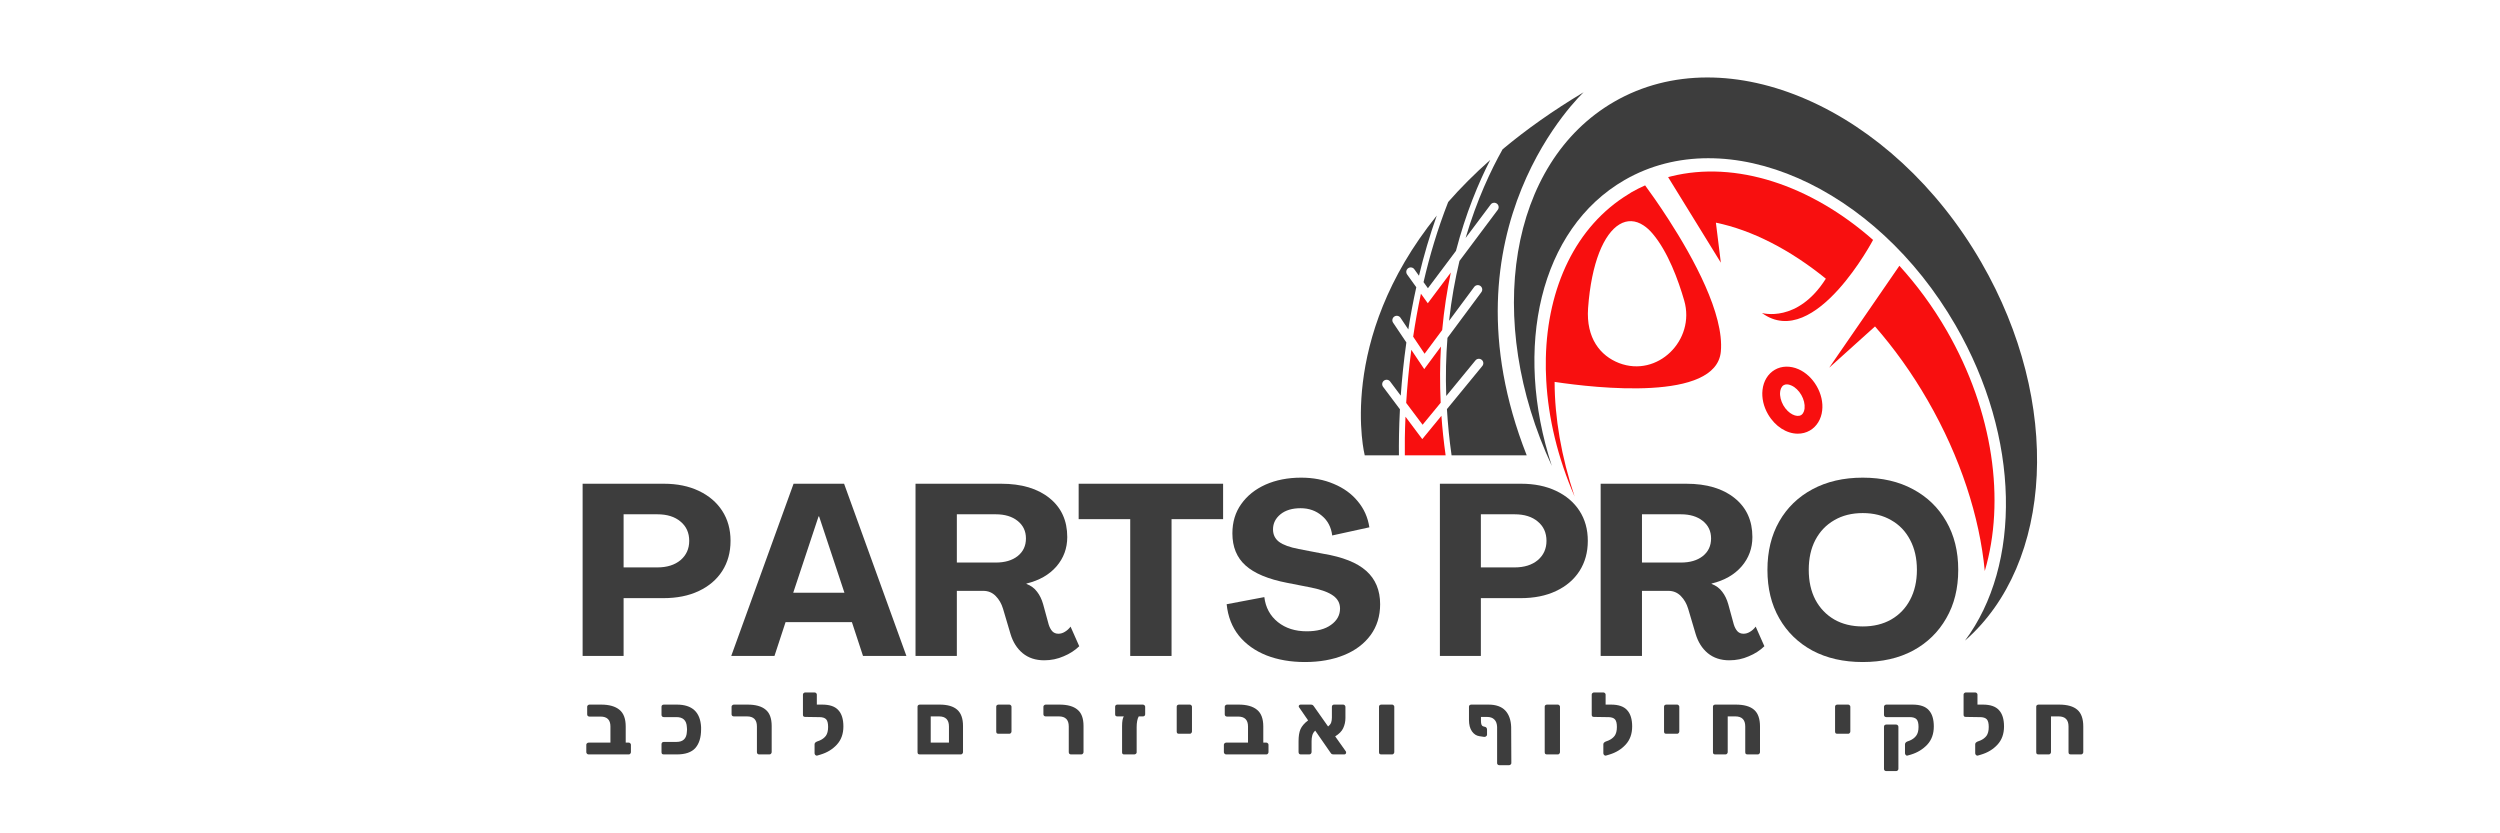
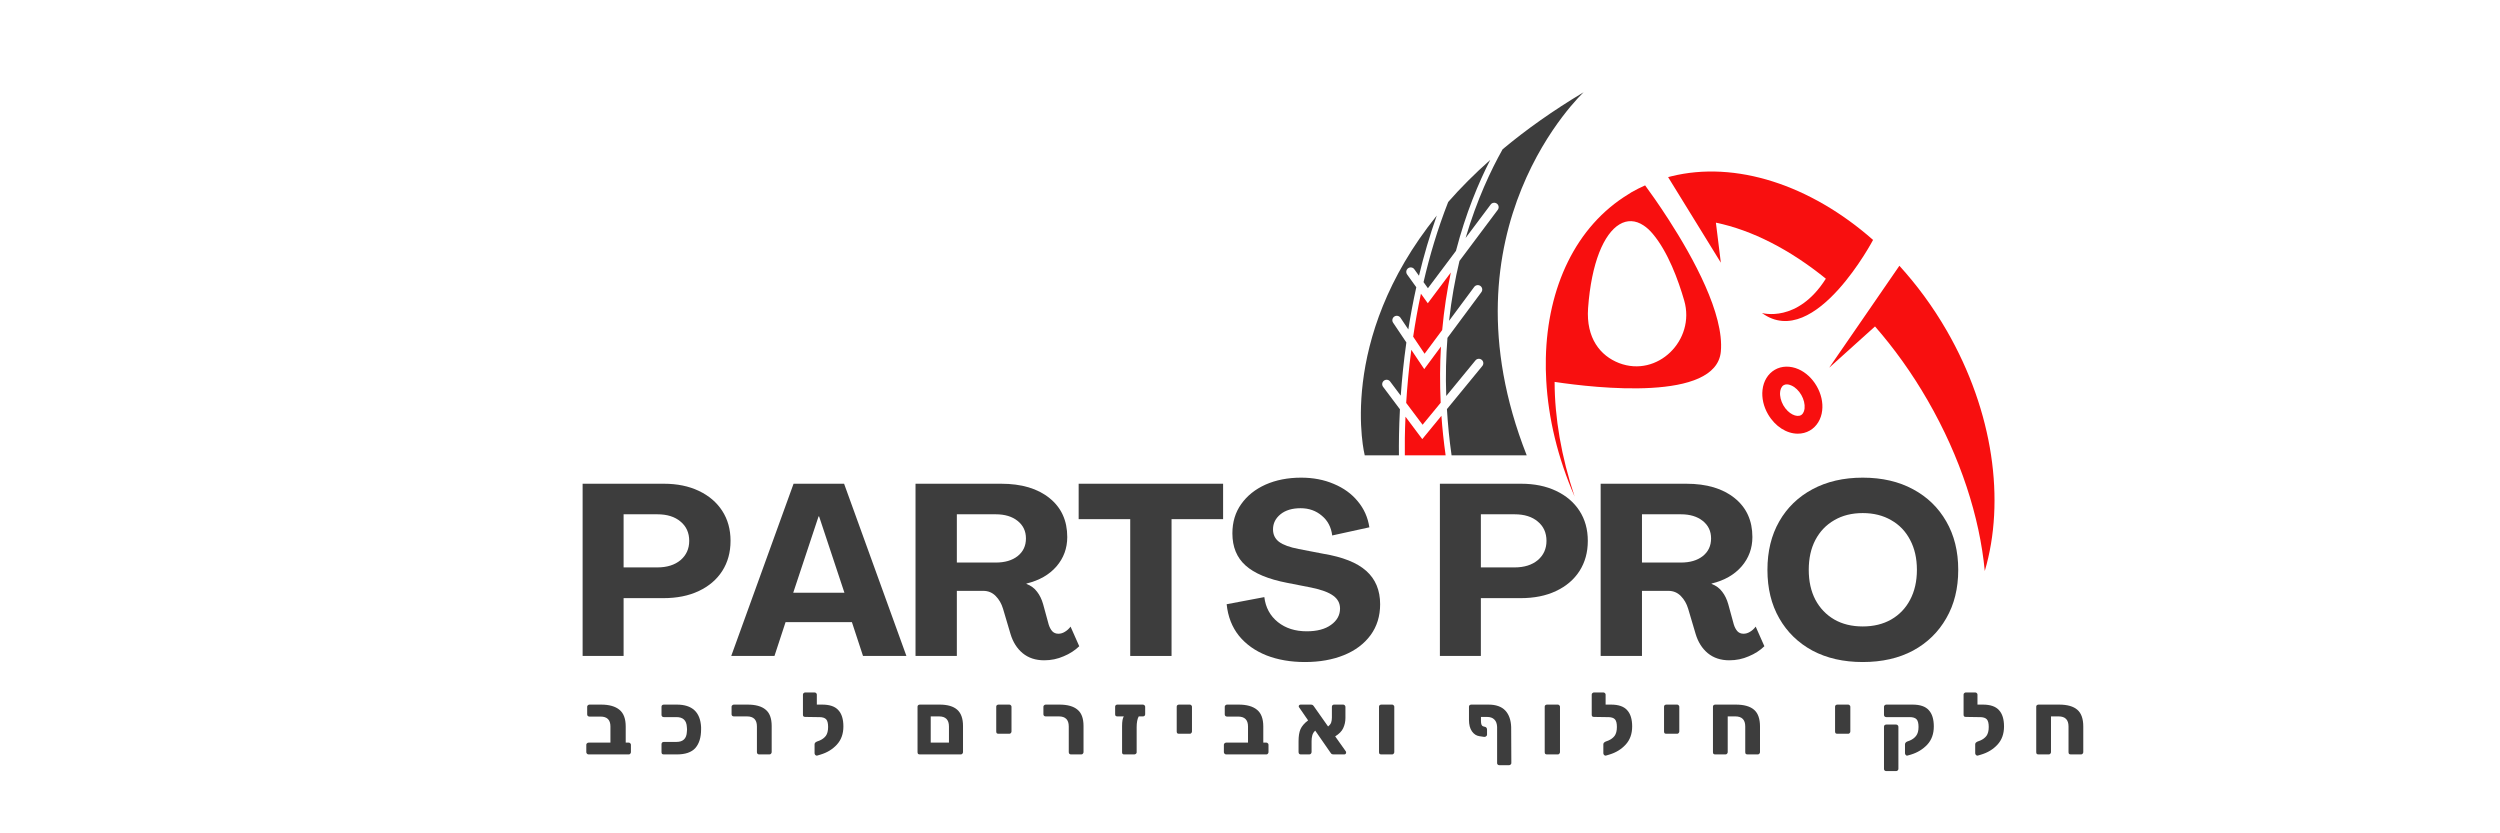
<svg xmlns="http://www.w3.org/2000/svg" width="300" viewBox="0 0 224.88 75" height="100" preserveAspectRatio="xMidYMid meet">
  <defs>
    <g />
    <clipPath id="a18e72aa63">
      <path d="M 136 6 L 184 6 L 184 57.969 L 136 57.969 Z M 136 6 " clip-rule="nonzero" />
    </clipPath>
  </defs>
  <g fill="#3d3d3d" fill-opacity="1">
    <g transform="translate(51.173, 59.036)">
      <g>
        <path d="M 1.203 0 L 1.203 -15.5 L 8.516 -15.5 C 9.711 -15.5 10.758 -15.285 11.656 -14.859 C 12.562 -14.43 13.266 -13.832 13.766 -13.062 C 14.266 -12.289 14.516 -11.391 14.516 -10.359 C 14.516 -9.328 14.266 -8.422 13.766 -7.641 C 13.266 -6.867 12.562 -6.27 11.656 -5.844 C 10.75 -5.414 9.688 -5.203 8.469 -5.203 L 4.891 -5.203 L 4.891 0 Z M 4.891 -7.969 L 7.922 -7.969 C 8.797 -7.969 9.492 -8.188 10.016 -8.625 C 10.535 -9.07 10.797 -9.648 10.797 -10.359 C 10.797 -11.086 10.535 -11.664 10.016 -12.094 C 9.504 -12.531 8.805 -12.75 7.922 -12.75 L 4.891 -12.75 Z M 4.891 -7.969 " />
      </g>
    </g>
  </g>
  <g fill="#3d3d3d" fill-opacity="1">
    <g transform="translate(65.642, 59.036)">
      <g>
-         <path d="M 0.109 0 L 5.719 -15.5 L 10.266 -15.5 L 15.875 0 L 11.969 0 L 10.969 -3.047 L 5 -3.047 L 4 0 Z M 5.688 -5.688 L 10.297 -5.688 L 8.016 -12.562 L 7.969 -12.562 Z M 5.688 -5.688 " />
+         <path d="M 0.109 0 L 5.719 -15.5 L 10.266 -15.5 L 15.875 0 L 11.969 0 L 10.969 -3.047 L 5 -3.047 L 4 0 Z M 5.688 -5.688 L 10.297 -5.688 L 8.016 -12.562 L 7.969 -12.562 Z " />
      </g>
    </g>
  </g>
  <g fill="#3d3d3d" fill-opacity="1">
    <g transform="translate(81.134, 59.036)">
      <g>
        <path d="M 12.781 0.391 C 12.008 0.391 11.363 0.176 10.844 -0.25 C 10.332 -0.676 9.969 -1.254 9.75 -1.984 L 9.078 -4.25 C 8.941 -4.707 8.723 -5.086 8.422 -5.391 C 8.117 -5.703 7.742 -5.859 7.297 -5.859 L 4.922 -5.859 L 4.922 0 L 1.203 0 L 1.203 -15.5 L 8.906 -15.5 C 10.75 -15.5 12.203 -15.066 13.266 -14.203 C 14.328 -13.348 14.859 -12.18 14.859 -10.703 C 14.859 -9.691 14.535 -8.812 13.891 -8.062 C 13.242 -7.312 12.344 -6.797 11.188 -6.516 L 11.188 -6.484 C 11.594 -6.328 11.91 -6.094 12.141 -5.781 C 12.379 -5.477 12.562 -5.102 12.688 -4.656 L 13.188 -2.828 C 13.258 -2.598 13.363 -2.398 13.5 -2.234 C 13.645 -2.078 13.832 -2 14.062 -2 C 14.258 -2 14.453 -2.055 14.641 -2.172 C 14.836 -2.285 15.008 -2.441 15.156 -2.641 L 15.938 -0.875 C 15.551 -0.5 15.082 -0.195 14.531 0.031 C 13.988 0.27 13.406 0.391 12.781 0.391 Z M 4.922 -8.406 L 8.422 -8.406 C 9.242 -8.406 9.898 -8.598 10.391 -8.984 C 10.891 -9.379 11.141 -9.91 11.141 -10.578 C 11.141 -11.234 10.891 -11.758 10.391 -12.156 C 9.898 -12.551 9.242 -12.75 8.422 -12.75 L 4.922 -12.75 Z M 4.922 -8.406 " />
      </g>
    </g>
  </g>
  <g fill="#3d3d3d" fill-opacity="1">
    <g transform="translate(96.691, 59.036)">
      <g>
        <path d="M 4.969 0 L 4.969 -12.312 L 0.328 -12.312 L 0.328 -15.5 L 13.328 -15.5 L 13.328 -12.312 L 8.688 -12.312 L 8.688 0 Z M 4.969 0 " />
      </g>
    </g>
  </g>
  <g fill="#3d3d3d" fill-opacity="1">
    <g transform="translate(109.855, 59.036)">
      <g>
        <path d="M 7.531 0.547 C 6.25 0.547 5.098 0.348 4.078 -0.047 C 3.055 -0.453 2.227 -1.039 1.594 -1.812 C 0.969 -2.594 0.598 -3.539 0.484 -4.656 L 3.875 -5.297 C 3.988 -4.359 4.395 -3.609 5.094 -3.047 C 5.789 -2.492 6.656 -2.219 7.688 -2.219 C 8.613 -2.219 9.344 -2.41 9.875 -2.797 C 10.414 -3.18 10.688 -3.672 10.688 -4.266 C 10.688 -4.742 10.484 -5.129 10.078 -5.422 C 9.672 -5.723 9.008 -5.969 8.094 -6.156 L 5.938 -6.578 C 4.227 -6.91 2.977 -7.43 2.188 -8.141 C 1.395 -8.848 1 -9.812 1 -11.031 C 1 -12.051 1.266 -12.93 1.797 -13.672 C 2.328 -14.422 3.055 -15.004 3.984 -15.422 C 4.922 -15.836 5.988 -16.047 7.188 -16.047 C 8.27 -16.047 9.25 -15.859 10.125 -15.484 C 11.008 -15.117 11.727 -14.598 12.281 -13.922 C 12.844 -13.254 13.191 -12.473 13.328 -11.578 L 9.984 -10.844 C 9.891 -11.594 9.578 -12.188 9.047 -12.625 C 8.523 -13.07 7.891 -13.297 7.141 -13.297 C 6.379 -13.297 5.773 -13.113 5.328 -12.75 C 4.879 -12.383 4.656 -11.93 4.656 -11.391 C 4.656 -10.922 4.836 -10.547 5.203 -10.266 C 5.578 -9.992 6.164 -9.781 6.969 -9.625 L 9.156 -9.203 C 10.926 -8.91 12.223 -8.395 13.047 -7.656 C 13.879 -6.914 14.297 -5.914 14.297 -4.656 C 14.297 -3.582 14.008 -2.656 13.438 -1.875 C 12.863 -1.094 12.066 -0.492 11.047 -0.078 C 10.035 0.336 8.863 0.547 7.531 0.547 Z M 7.531 0.547 " />
      </g>
    </g>
  </g>
  <g fill="#3d3d3d" fill-opacity="1">
    <g transform="translate(123.997, 59.036)">
      <g />
    </g>
  </g>
  <g fill="#3d3d3d" fill-opacity="1">
    <g transform="translate(128.327, 59.036)">
      <g>
        <path d="M 1.203 0 L 1.203 -15.5 L 8.516 -15.5 C 9.711 -15.5 10.758 -15.285 11.656 -14.859 C 12.562 -14.43 13.266 -13.832 13.766 -13.062 C 14.266 -12.289 14.516 -11.391 14.516 -10.359 C 14.516 -9.328 14.266 -8.422 13.766 -7.641 C 13.266 -6.867 12.562 -6.27 11.656 -5.844 C 10.75 -5.414 9.688 -5.203 8.469 -5.203 L 4.891 -5.203 L 4.891 0 Z M 4.891 -7.969 L 7.922 -7.969 C 8.797 -7.969 9.492 -8.188 10.016 -8.625 C 10.535 -9.07 10.797 -9.648 10.797 -10.359 C 10.797 -11.086 10.535 -11.664 10.016 -12.094 C 9.504 -12.531 8.805 -12.75 7.922 -12.75 L 4.891 -12.75 Z M 4.891 -7.969 " />
      </g>
    </g>
  </g>
  <g fill="#3d3d3d" fill-opacity="1">
    <g transform="translate(142.796, 59.036)">
      <g>
        <path d="M 12.781 0.391 C 12.008 0.391 11.363 0.176 10.844 -0.25 C 10.332 -0.676 9.969 -1.254 9.75 -1.984 L 9.078 -4.25 C 8.941 -4.707 8.723 -5.086 8.422 -5.391 C 8.117 -5.703 7.742 -5.859 7.297 -5.859 L 4.922 -5.859 L 4.922 0 L 1.203 0 L 1.203 -15.5 L 8.906 -15.5 C 10.75 -15.5 12.203 -15.066 13.266 -14.203 C 14.328 -13.348 14.859 -12.18 14.859 -10.703 C 14.859 -9.691 14.535 -8.812 13.891 -8.062 C 13.242 -7.312 12.344 -6.797 11.188 -6.516 L 11.188 -6.484 C 11.594 -6.328 11.91 -6.094 12.141 -5.781 C 12.379 -5.477 12.562 -5.102 12.688 -4.656 L 13.188 -2.828 C 13.258 -2.598 13.363 -2.398 13.5 -2.234 C 13.645 -2.078 13.832 -2 14.062 -2 C 14.258 -2 14.453 -2.055 14.641 -2.172 C 14.836 -2.285 15.008 -2.441 15.156 -2.641 L 15.938 -0.875 C 15.551 -0.5 15.082 -0.195 14.531 0.031 C 13.988 0.27 13.406 0.391 12.781 0.391 Z M 4.922 -8.406 L 8.422 -8.406 C 9.242 -8.406 9.898 -8.598 10.391 -8.984 C 10.891 -9.379 11.141 -9.91 11.141 -10.578 C 11.141 -11.234 10.891 -11.758 10.391 -12.156 C 9.898 -12.551 9.242 -12.75 8.422 -12.75 L 4.922 -12.75 Z M 4.922 -8.406 " />
      </g>
    </g>
  </g>
  <g fill="#3d3d3d" fill-opacity="1">
    <g transform="translate(158.353, 59.036)">
      <g>
        <path d="M 9.234 0.547 C 7.504 0.547 5.992 0.203 4.703 -0.484 C 3.422 -1.18 2.426 -2.148 1.719 -3.391 C 1.008 -4.629 0.656 -6.082 0.656 -7.75 C 0.656 -9.414 1.008 -10.867 1.719 -12.109 C 2.426 -13.348 3.422 -14.312 4.703 -15 C 5.992 -15.695 7.504 -16.047 9.234 -16.047 C 10.973 -16.047 12.484 -15.695 13.766 -15 C 15.047 -14.312 16.039 -13.348 16.75 -12.109 C 17.469 -10.867 17.828 -9.414 17.828 -7.75 C 17.828 -6.082 17.469 -4.629 16.75 -3.391 C 16.039 -2.148 15.047 -1.18 13.766 -0.484 C 12.484 0.203 10.973 0.547 9.234 0.547 Z M 9.234 -2.656 C 10.211 -2.656 11.066 -2.863 11.797 -3.281 C 12.535 -3.707 13.102 -4.301 13.5 -5.062 C 13.906 -5.832 14.109 -6.727 14.109 -7.75 C 14.109 -8.781 13.906 -9.676 13.5 -10.438 C 13.102 -11.207 12.535 -11.801 11.797 -12.219 C 11.066 -12.645 10.211 -12.859 9.234 -12.859 C 8.254 -12.859 7.398 -12.645 6.672 -12.219 C 5.941 -11.801 5.375 -11.207 4.969 -10.438 C 4.57 -9.676 4.375 -8.781 4.375 -7.75 C 4.375 -6.727 4.57 -5.832 4.969 -5.062 C 5.375 -4.301 5.941 -3.707 6.672 -3.281 C 7.398 -2.863 8.254 -2.656 9.234 -2.656 Z M 9.234 -2.656 " />
      </g>
    </g>
  </g>
  <g fill="#3d3d3d" fill-opacity="1">
    <g transform="translate(52.395, 67.898)">
      <g>
        <path d="M 0.516 0 C 0.461 0 0.414 -0.02 0.375 -0.062 C 0.332 -0.102 0.312 -0.148 0.312 -0.203 L 0.312 -0.875 C 0.312 -0.926 0.332 -0.969 0.375 -1 C 0.414 -1.039 0.461 -1.062 0.516 -1.062 L 2.484 -1.062 L 2.484 -2.516 C 2.484 -3.109 2.188 -3.406 1.594 -3.406 L 0.594 -3.406 C 0.531 -3.406 0.477 -3.426 0.438 -3.469 C 0.406 -3.508 0.391 -3.555 0.391 -3.609 L 0.391 -4.297 C 0.391 -4.348 0.41 -4.391 0.453 -4.422 C 0.492 -4.461 0.539 -4.484 0.594 -4.484 L 1.641 -4.484 C 2.367 -4.484 2.922 -4.328 3.297 -4.016 C 3.672 -3.711 3.859 -3.211 3.859 -2.516 L 3.859 -1.062 L 4.141 -1.062 C 4.191 -1.062 4.234 -1.039 4.266 -1 C 4.305 -0.969 4.328 -0.926 4.328 -0.875 L 4.328 -0.203 C 4.328 -0.148 4.305 -0.102 4.266 -0.062 C 4.234 -0.02 4.191 0 4.141 0 Z M 0.516 0 " />
      </g>
    </g>
  </g>
  <g fill="#3d3d3d" fill-opacity="1">
    <g transform="translate(59.054, 67.898)">
      <g>
        <path d="M 0.625 0 C 0.562 0 0.508 -0.016 0.469 -0.047 C 0.438 -0.086 0.422 -0.141 0.422 -0.203 L 0.422 -0.922 C 0.422 -0.973 0.438 -1.02 0.469 -1.062 C 0.508 -1.102 0.562 -1.125 0.625 -1.125 L 1.766 -1.125 C 2.359 -1.125 2.672 -1.422 2.703 -2.016 C 2.711 -2.078 2.719 -2.156 2.719 -2.25 C 2.719 -2.332 2.711 -2.406 2.703 -2.469 C 2.672 -3.062 2.359 -3.359 1.766 -3.359 L 0.625 -3.359 C 0.562 -3.359 0.508 -3.379 0.469 -3.422 C 0.438 -3.461 0.422 -3.508 0.422 -3.562 L 0.422 -4.297 C 0.422 -4.348 0.438 -4.391 0.469 -4.422 C 0.508 -4.461 0.562 -4.484 0.625 -4.484 L 1.797 -4.484 C 3.18 -4.484 3.91 -3.812 3.984 -2.469 C 3.984 -2.406 3.984 -2.332 3.984 -2.25 C 3.984 -1.531 3.812 -0.973 3.469 -0.578 C 3.125 -0.191 2.566 0 1.797 0 Z M 0.625 0 " />
      </g>
    </g>
  </g>
  <g fill="#3d3d3d" fill-opacity="1">
    <g transform="translate(65.469, 67.898)">
      <g>
        <path d="M 2.797 0 C 2.742 0 2.695 -0.016 2.656 -0.047 C 2.613 -0.086 2.594 -0.141 2.594 -0.203 L 2.594 -2.516 C 2.594 -3.117 2.297 -3.422 1.703 -3.422 L 0.516 -3.422 C 0.461 -3.422 0.414 -3.438 0.375 -3.469 C 0.332 -3.508 0.312 -3.555 0.312 -3.609 L 0.312 -4.297 C 0.312 -4.348 0.332 -4.391 0.375 -4.422 C 0.414 -4.461 0.461 -4.484 0.516 -4.484 L 1.75 -4.484 C 2.477 -4.484 3.02 -4.332 3.375 -4.031 C 3.738 -3.738 3.922 -3.25 3.922 -2.562 L 3.922 -0.203 C 3.922 -0.148 3.898 -0.102 3.859 -0.062 C 3.828 -0.02 3.781 0 3.719 0 Z M 2.797 0 " />
      </g>
    </g>
  </g>
  <g fill="#3d3d3d" fill-opacity="1">
    <g transform="translate(71.939, 67.898)">
      <g>
        <path d="M 2 -4.484 C 2.676 -4.484 3.16 -4.316 3.453 -3.984 C 3.754 -3.66 3.906 -3.172 3.906 -2.516 C 3.906 -1.848 3.707 -1.301 3.312 -0.875 C 2.926 -0.457 2.438 -0.16 1.844 0.016 L 1.531 0.109 C 1.477 0.117 1.426 0.098 1.375 0.047 C 1.332 -0.004 1.312 -0.055 1.312 -0.109 L 1.312 -0.906 C 1.312 -0.957 1.328 -1.004 1.359 -1.047 C 1.398 -1.086 1.453 -1.125 1.516 -1.156 L 1.766 -1.25 C 2.004 -1.352 2.191 -1.492 2.328 -1.672 C 2.461 -1.859 2.531 -2.125 2.531 -2.469 C 2.531 -2.801 2.473 -3.031 2.359 -3.156 C 2.242 -3.289 2.031 -3.359 1.719 -3.359 L 1.516 -3.359 L 0.469 -3.375 C 0.406 -3.375 0.352 -3.391 0.312 -3.422 C 0.281 -3.461 0.266 -3.508 0.266 -3.562 L 0.266 -5.391 C 0.266 -5.441 0.285 -5.484 0.328 -5.516 C 0.367 -5.555 0.414 -5.578 0.469 -5.578 L 1.312 -5.578 C 1.375 -5.578 1.422 -5.555 1.453 -5.516 C 1.492 -5.484 1.516 -5.441 1.516 -5.391 L 1.516 -4.484 Z M 2 -4.484 " />
      </g>
    </g>
  </g>
  <g fill="#3d3d3d" fill-opacity="1">
    <g transform="translate(78.275, 67.898)">
      <g />
    </g>
  </g>
  <g fill="#3d3d3d" fill-opacity="1">
    <g transform="translate(82.049, 67.898)">
      <g>
        <path d="M 0.672 0 C 0.609 0 0.555 -0.016 0.516 -0.047 C 0.484 -0.086 0.469 -0.141 0.469 -0.203 L 0.469 -4.297 C 0.469 -4.348 0.484 -4.391 0.516 -4.422 C 0.555 -4.461 0.609 -4.484 0.672 -4.484 L 2.453 -4.484 C 3.16 -4.484 3.688 -4.332 4.031 -4.031 C 4.383 -3.727 4.562 -3.238 4.562 -2.562 L 4.562 -0.203 C 4.562 -0.148 4.539 -0.102 4.5 -0.062 C 4.469 -0.02 4.422 0 4.359 0 Z M 3.297 -1.062 L 3.297 -2.516 C 3.297 -3.117 3 -3.422 2.406 -3.422 L 1.656 -3.422 L 1.656 -1.062 Z M 3.297 -1.062 " />
      </g>
    </g>
  </g>
  <g fill="#3d3d3d" fill-opacity="1">
    <g transform="translate(89.163, 67.898)">
      <g>
        <path d="M 0.641 -1.859 C 0.578 -1.859 0.523 -1.875 0.484 -1.906 C 0.453 -1.945 0.438 -2 0.438 -2.062 L 0.438 -4.297 C 0.438 -4.348 0.453 -4.391 0.484 -4.422 C 0.523 -4.461 0.578 -4.484 0.641 -4.484 L 1.625 -4.484 C 1.676 -4.484 1.719 -4.461 1.75 -4.422 C 1.789 -4.391 1.812 -4.348 1.812 -4.297 L 1.812 -2.062 C 1.812 -2.008 1.789 -1.961 1.75 -1.922 C 1.719 -1.879 1.676 -1.859 1.625 -1.859 Z M 0.641 -1.859 " />
      </g>
    </g>
  </g>
  <g fill="#3d3d3d" fill-opacity="1">
    <g transform="translate(93.535, 67.898)">
      <g>
        <path d="M 2.797 0 C 2.742 0 2.695 -0.016 2.656 -0.047 C 2.613 -0.086 2.594 -0.141 2.594 -0.203 L 2.594 -2.516 C 2.594 -3.117 2.297 -3.422 1.703 -3.422 L 0.516 -3.422 C 0.461 -3.422 0.414 -3.438 0.375 -3.469 C 0.332 -3.508 0.312 -3.555 0.312 -3.609 L 0.312 -4.297 C 0.312 -4.348 0.332 -4.391 0.375 -4.422 C 0.414 -4.461 0.461 -4.484 0.516 -4.484 L 1.75 -4.484 C 2.477 -4.484 3.02 -4.332 3.375 -4.031 C 3.738 -3.738 3.922 -3.25 3.922 -2.562 L 3.922 -0.203 C 3.922 -0.148 3.898 -0.102 3.859 -0.062 C 3.828 -0.02 3.781 0 3.719 0 Z M 2.797 0 " />
      </g>
    </g>
  </g>
  <g fill="#3d3d3d" fill-opacity="1">
    <g transform="translate(100.005, 67.898)">
      <g>
        <path d="M 2.797 -4.484 C 2.848 -4.484 2.895 -4.461 2.938 -4.422 C 2.977 -4.391 3 -4.348 3 -4.297 L 3 -3.609 C 3 -3.555 2.977 -3.508 2.938 -3.469 C 2.906 -3.438 2.859 -3.422 2.797 -3.422 L 2.422 -3.422 C 2.359 -3.316 2.312 -3.18 2.281 -3.016 C 2.25 -2.848 2.234 -2.66 2.234 -2.453 L 2.234 -0.172 C 2.234 -0.129 2.207 -0.086 2.156 -0.047 C 2.113 -0.016 2.066 0 2.016 0 L 1.094 0 C 1.039 0 1 -0.016 0.969 -0.047 C 0.938 -0.078 0.922 -0.117 0.922 -0.172 L 0.922 -2.547 C 0.922 -2.973 0.973 -3.266 1.078 -3.422 L 0.484 -3.422 C 0.43 -3.422 0.383 -3.438 0.344 -3.469 C 0.312 -3.508 0.297 -3.555 0.297 -3.609 L 0.297 -4.297 C 0.297 -4.348 0.312 -4.391 0.344 -4.422 C 0.383 -4.461 0.43 -4.484 0.484 -4.484 Z M 2.797 -4.484 " />
      </g>
    </g>
  </g>
  <g fill="#3d3d3d" fill-opacity="1">
    <g transform="translate(105.406, 67.898)">
      <g>
        <path d="M 0.641 -1.859 C 0.578 -1.859 0.523 -1.875 0.484 -1.906 C 0.453 -1.945 0.438 -2 0.438 -2.062 L 0.438 -4.297 C 0.438 -4.348 0.453 -4.391 0.484 -4.422 C 0.523 -4.461 0.578 -4.484 0.641 -4.484 L 1.625 -4.484 C 1.676 -4.484 1.719 -4.461 1.75 -4.422 C 1.789 -4.391 1.812 -4.348 1.812 -4.297 L 1.812 -2.062 C 1.812 -2.008 1.789 -1.961 1.75 -1.922 C 1.719 -1.879 1.676 -1.859 1.625 -1.859 Z M 0.641 -1.859 " />
      </g>
    </g>
  </g>
  <g fill="#3d3d3d" fill-opacity="1">
    <g transform="translate(109.777, 67.898)">
      <g>
        <path d="M 0.516 0 C 0.461 0 0.414 -0.02 0.375 -0.062 C 0.332 -0.102 0.312 -0.148 0.312 -0.203 L 0.312 -0.875 C 0.312 -0.926 0.332 -0.969 0.375 -1 C 0.414 -1.039 0.461 -1.062 0.516 -1.062 L 2.484 -1.062 L 2.484 -2.516 C 2.484 -3.109 2.188 -3.406 1.594 -3.406 L 0.594 -3.406 C 0.531 -3.406 0.477 -3.426 0.438 -3.469 C 0.406 -3.508 0.391 -3.555 0.391 -3.609 L 0.391 -4.297 C 0.391 -4.348 0.41 -4.391 0.453 -4.422 C 0.492 -4.461 0.539 -4.484 0.594 -4.484 L 1.641 -4.484 C 2.367 -4.484 2.922 -4.328 3.297 -4.016 C 3.672 -3.711 3.859 -3.211 3.859 -2.516 L 3.859 -1.062 L 4.141 -1.062 C 4.191 -1.062 4.234 -1.039 4.266 -1 C 4.305 -0.969 4.328 -0.926 4.328 -0.875 L 4.328 -0.203 C 4.328 -0.148 4.305 -0.102 4.266 -0.062 C 4.234 -0.02 4.191 0 4.141 0 Z M 0.516 0 " />
      </g>
    </g>
  </g>
  <g fill="#3d3d3d" fill-opacity="1">
    <g transform="translate(116.435, 67.898)">
      <g>
        <path d="M 4.625 -0.281 C 4.645 -0.25 4.656 -0.211 4.656 -0.172 C 4.656 -0.129 4.641 -0.086 4.609 -0.047 C 4.578 -0.016 4.539 0 4.5 0 L 3.531 0 C 3.426 0 3.352 -0.023 3.312 -0.078 C 3.27 -0.129 3.25 -0.156 3.25 -0.156 L 1.875 -2.141 C 1.738 -2.016 1.648 -1.867 1.609 -1.703 C 1.566 -1.547 1.547 -1.375 1.547 -1.188 L 1.547 -0.219 C 1.547 -0.156 1.523 -0.102 1.484 -0.062 C 1.441 -0.02 1.395 0 1.344 0 L 0.562 0 C 0.508 0 0.461 -0.02 0.422 -0.062 C 0.391 -0.102 0.375 -0.156 0.375 -0.219 L 0.375 -1.188 C 0.375 -1.633 0.43 -1.992 0.547 -2.266 C 0.672 -2.547 0.898 -2.812 1.234 -3.062 L 0.438 -4.219 C 0.406 -4.25 0.391 -4.285 0.391 -4.328 C 0.391 -4.367 0.406 -4.406 0.438 -4.438 C 0.477 -4.469 0.52 -4.484 0.562 -4.484 L 1.484 -4.484 C 1.555 -4.484 1.613 -4.469 1.656 -4.438 C 1.695 -4.406 1.734 -4.363 1.766 -4.312 L 3.031 -2.516 C 3.176 -2.629 3.27 -2.75 3.312 -2.875 C 3.352 -3 3.375 -3.145 3.375 -3.312 L 3.375 -4.281 C 3.375 -4.344 3.391 -4.391 3.422 -4.422 C 3.461 -4.461 3.508 -4.484 3.562 -4.484 L 4.391 -4.484 C 4.453 -4.484 4.5 -4.461 4.531 -4.422 C 4.57 -4.379 4.594 -4.332 4.594 -4.281 L 4.594 -3.281 C 4.594 -2.945 4.523 -2.641 4.391 -2.359 C 4.266 -2.086 4.023 -1.844 3.672 -1.625 Z M 4.625 -0.281 " />
      </g>
    </g>
  </g>
  <g fill="#3d3d3d" fill-opacity="1">
    <g transform="translate(123.582, 67.898)">
      <g>
        <path d="M 0.672 0 C 0.609 0 0.555 -0.016 0.516 -0.047 C 0.484 -0.086 0.469 -0.141 0.469 -0.203 L 0.469 -4.297 C 0.469 -4.348 0.484 -4.391 0.516 -4.422 C 0.555 -4.461 0.609 -4.484 0.672 -4.484 L 1.656 -4.484 C 1.707 -4.484 1.75 -4.461 1.781 -4.422 C 1.82 -4.391 1.844 -4.348 1.844 -4.297 L 1.844 -0.203 C 1.844 -0.148 1.82 -0.102 1.781 -0.062 C 1.75 -0.02 1.707 0 1.656 0 Z M 0.672 0 " />
      </g>
    </g>
  </g>
  <g fill="#3d3d3d" fill-opacity="1">
    <g transform="translate(128.016, 67.898)">
      <g />
    </g>
  </g>
  <g fill="#3d3d3d" fill-opacity="1">
    <g transform="translate(131.789, 67.898)">
      <g>
        <path d="M 1.438 -3.016 C 1.438 -2.734 1.5 -2.57 1.625 -2.531 L 1.844 -2.469 C 1.938 -2.426 1.984 -2.344 1.984 -2.219 L 1.984 -1.766 C 1.984 -1.711 1.953 -1.664 1.891 -1.625 C 1.836 -1.582 1.781 -1.566 1.719 -1.578 L 1.297 -1.641 C 1.023 -1.68 0.801 -1.828 0.625 -2.078 C 0.445 -2.336 0.359 -2.68 0.359 -3.109 L 0.359 -4.297 C 0.359 -4.348 0.375 -4.391 0.406 -4.422 C 0.445 -4.461 0.5 -4.484 0.562 -4.484 L 2.109 -4.484 C 2.785 -4.484 3.289 -4.305 3.625 -3.953 C 3.957 -3.598 4.133 -3.102 4.156 -2.469 L 4.172 0.781 C 4.172 0.832 4.148 0.875 4.109 0.906 C 4.078 0.945 4.031 0.969 3.969 0.969 L 3.078 0.969 C 3.023 0.969 2.977 0.945 2.938 0.906 C 2.906 0.875 2.891 0.832 2.891 0.781 L 2.891 -2.469 C 2.879 -2.77 2.797 -2.992 2.641 -3.141 C 2.492 -3.297 2.27 -3.375 1.969 -3.375 L 1.438 -3.375 Z M 1.438 -3.016 " />
      </g>
    </g>
  </g>
  <g fill="#3d3d3d" fill-opacity="1">
    <g transform="translate(138.495, 67.898)">
      <g>
        <path d="M 0.672 0 C 0.609 0 0.555 -0.016 0.516 -0.047 C 0.484 -0.086 0.469 -0.141 0.469 -0.203 L 0.469 -4.297 C 0.469 -4.348 0.484 -4.391 0.516 -4.422 C 0.555 -4.461 0.609 -4.484 0.672 -4.484 L 1.656 -4.484 C 1.707 -4.484 1.75 -4.461 1.781 -4.422 C 1.82 -4.391 1.844 -4.348 1.844 -4.297 L 1.844 -0.203 C 1.844 -0.148 1.82 -0.102 1.781 -0.062 C 1.75 -0.02 1.707 0 1.656 0 Z M 0.672 0 " />
      </g>
    </g>
  </g>
  <g fill="#3d3d3d" fill-opacity="1">
    <g transform="translate(142.929, 67.898)">
      <g>
        <path d="M 2 -4.484 C 2.676 -4.484 3.16 -4.316 3.453 -3.984 C 3.754 -3.66 3.906 -3.172 3.906 -2.516 C 3.906 -1.848 3.707 -1.301 3.312 -0.875 C 2.926 -0.457 2.438 -0.16 1.844 0.016 L 1.531 0.109 C 1.477 0.117 1.426 0.098 1.375 0.047 C 1.332 -0.004 1.312 -0.055 1.312 -0.109 L 1.312 -0.906 C 1.312 -0.957 1.328 -1.004 1.359 -1.047 C 1.398 -1.086 1.453 -1.125 1.516 -1.156 L 1.766 -1.25 C 2.004 -1.352 2.191 -1.492 2.328 -1.672 C 2.461 -1.859 2.531 -2.125 2.531 -2.469 C 2.531 -2.801 2.473 -3.031 2.359 -3.156 C 2.242 -3.289 2.031 -3.359 1.719 -3.359 L 1.516 -3.359 L 0.469 -3.375 C 0.406 -3.375 0.352 -3.391 0.312 -3.422 C 0.281 -3.461 0.266 -3.508 0.266 -3.562 L 0.266 -5.391 C 0.266 -5.441 0.285 -5.484 0.328 -5.516 C 0.367 -5.555 0.414 -5.578 0.469 -5.578 L 1.312 -5.578 C 1.375 -5.578 1.422 -5.555 1.453 -5.516 C 1.492 -5.484 1.516 -5.441 1.516 -5.391 L 1.516 -4.484 Z M 2 -4.484 " />
      </g>
    </g>
  </g>
  <g fill="#3d3d3d" fill-opacity="1">
    <g transform="translate(149.265, 67.898)">
      <g>
        <path d="M 0.641 -1.859 C 0.578 -1.859 0.523 -1.875 0.484 -1.906 C 0.453 -1.945 0.438 -2 0.438 -2.062 L 0.438 -4.297 C 0.438 -4.348 0.453 -4.391 0.484 -4.422 C 0.523 -4.461 0.578 -4.484 0.641 -4.484 L 1.625 -4.484 C 1.676 -4.484 1.719 -4.461 1.75 -4.422 C 1.789 -4.391 1.812 -4.348 1.812 -4.297 L 1.812 -2.062 C 1.812 -2.008 1.789 -1.961 1.75 -1.922 C 1.719 -1.879 1.676 -1.859 1.625 -1.859 Z M 0.641 -1.859 " />
      </g>
    </g>
  </g>
  <g fill="#3d3d3d" fill-opacity="1">
    <g transform="translate(153.637, 67.898)">
      <g>
        <path d="M 0.672 0 C 0.609 0 0.555 -0.016 0.516 -0.047 C 0.484 -0.086 0.469 -0.141 0.469 -0.203 L 0.469 -4.297 C 0.469 -4.348 0.484 -4.391 0.516 -4.422 C 0.555 -4.461 0.609 -4.484 0.672 -4.484 L 2.516 -4.484 C 3.266 -4.484 3.816 -4.328 4.172 -4.016 C 4.523 -3.711 4.703 -3.211 4.703 -2.516 L 4.703 -0.203 C 4.703 -0.148 4.68 -0.102 4.641 -0.062 C 4.609 -0.02 4.562 0 4.5 0 L 3.578 0 C 3.516 0 3.461 -0.016 3.422 -0.047 C 3.391 -0.086 3.375 -0.141 3.375 -0.203 L 3.375 -2.516 C 3.375 -3.117 3.078 -3.422 2.484 -3.422 L 1.797 -3.422 L 1.797 -0.203 C 1.797 -0.148 1.773 -0.102 1.734 -0.062 C 1.703 -0.02 1.656 0 1.594 0 Z M 0.672 0 " />
      </g>
    </g>
  </g>
  <g fill="#3d3d3d" fill-opacity="1">
    <g transform="translate(160.885, 67.898)">
      <g />
    </g>
  </g>
  <g fill="#3d3d3d" fill-opacity="1">
    <g transform="translate(164.658, 67.898)">
      <g>
        <path d="M 0.641 -1.859 C 0.578 -1.859 0.523 -1.875 0.484 -1.906 C 0.453 -1.945 0.438 -2 0.438 -2.062 L 0.438 -4.297 C 0.438 -4.348 0.453 -4.391 0.484 -4.422 C 0.523 -4.461 0.578 -4.484 0.641 -4.484 L 1.625 -4.484 C 1.676 -4.484 1.719 -4.461 1.75 -4.422 C 1.789 -4.391 1.812 -4.348 1.812 -4.297 L 1.812 -2.062 C 1.812 -2.008 1.789 -1.961 1.75 -1.922 C 1.719 -1.879 1.676 -1.859 1.625 -1.859 Z M 0.641 -1.859 " />
      </g>
    </g>
  </g>
  <g fill="#3d3d3d" fill-opacity="1">
    <g transform="translate(169.03, 67.898)">
      <g>
        <path d="M 2.562 0.109 C 2.508 0.117 2.461 0.098 2.422 0.047 C 2.379 -0.004 2.359 -0.055 2.359 -0.109 L 2.359 -0.906 C 2.359 -0.957 2.375 -1.004 2.406 -1.047 C 2.445 -1.098 2.492 -1.133 2.547 -1.156 L 2.797 -1.25 C 3.035 -1.352 3.223 -1.492 3.359 -1.672 C 3.504 -1.859 3.578 -2.125 3.578 -2.469 C 3.578 -2.801 3.52 -3.031 3.406 -3.156 C 3.289 -3.289 3.078 -3.359 2.766 -3.359 L 0.672 -3.359 C 0.609 -3.359 0.555 -3.379 0.516 -3.422 C 0.484 -3.461 0.469 -3.508 0.469 -3.562 L 0.469 -4.297 C 0.469 -4.348 0.488 -4.391 0.531 -4.422 C 0.57 -4.461 0.617 -4.484 0.672 -4.484 L 3.031 -4.484 C 3.719 -4.484 4.207 -4.316 4.5 -3.984 C 4.801 -3.66 4.953 -3.172 4.953 -2.516 C 4.953 -1.848 4.754 -1.301 4.359 -0.875 C 3.961 -0.457 3.473 -0.16 2.891 0.016 Z M 0.672 1.5 C 0.609 1.5 0.555 1.477 0.516 1.438 C 0.484 1.406 0.469 1.359 0.469 1.297 L 0.469 -2.484 C 0.469 -2.547 0.484 -2.594 0.516 -2.625 C 0.555 -2.664 0.609 -2.688 0.672 -2.688 L 1.562 -2.688 C 1.625 -2.688 1.672 -2.664 1.703 -2.625 C 1.742 -2.594 1.766 -2.547 1.766 -2.484 L 1.766 1.297 C 1.766 1.359 1.742 1.406 1.703 1.438 C 1.672 1.477 1.625 1.5 1.562 1.5 Z M 0.672 1.5 " />
      </g>
    </g>
  </g>
  <g fill="#3d3d3d" fill-opacity="1">
    <g transform="translate(176.396, 67.898)">
      <g>
        <path d="M 2 -4.484 C 2.676 -4.484 3.16 -4.316 3.453 -3.984 C 3.754 -3.66 3.906 -3.172 3.906 -2.516 C 3.906 -1.848 3.707 -1.301 3.312 -0.875 C 2.926 -0.457 2.438 -0.16 1.844 0.016 L 1.531 0.109 C 1.477 0.117 1.426 0.098 1.375 0.047 C 1.332 -0.004 1.312 -0.055 1.312 -0.109 L 1.312 -0.906 C 1.312 -0.957 1.328 -1.004 1.359 -1.047 C 1.398 -1.086 1.453 -1.125 1.516 -1.156 L 1.766 -1.25 C 2.004 -1.352 2.191 -1.492 2.328 -1.672 C 2.461 -1.859 2.531 -2.125 2.531 -2.469 C 2.531 -2.801 2.473 -3.031 2.359 -3.156 C 2.242 -3.289 2.031 -3.359 1.719 -3.359 L 1.516 -3.359 L 0.469 -3.375 C 0.406 -3.375 0.352 -3.391 0.312 -3.422 C 0.281 -3.461 0.266 -3.508 0.266 -3.562 L 0.266 -5.391 C 0.266 -5.441 0.285 -5.484 0.328 -5.516 C 0.367 -5.555 0.414 -5.578 0.469 -5.578 L 1.312 -5.578 C 1.375 -5.578 1.422 -5.555 1.453 -5.516 C 1.492 -5.484 1.516 -5.441 1.516 -5.391 L 1.516 -4.484 Z M 2 -4.484 " />
      </g>
    </g>
  </g>
  <g fill="#3d3d3d" fill-opacity="1">
    <g transform="translate(182.732, 67.898)">
      <g>
        <path d="M 0.672 0 C 0.609 0 0.555 -0.016 0.516 -0.047 C 0.484 -0.086 0.469 -0.141 0.469 -0.203 L 0.469 -4.297 C 0.469 -4.348 0.484 -4.391 0.516 -4.422 C 0.555 -4.461 0.609 -4.484 0.672 -4.484 L 2.516 -4.484 C 3.266 -4.484 3.816 -4.328 4.172 -4.016 C 4.523 -3.711 4.703 -3.211 4.703 -2.516 L 4.703 -0.203 C 4.703 -0.148 4.68 -0.102 4.641 -0.062 C 4.609 -0.02 4.562 0 4.5 0 L 3.578 0 C 3.516 0 3.461 -0.016 3.422 -0.047 C 3.391 -0.086 3.375 -0.141 3.375 -0.203 L 3.375 -2.516 C 3.375 -3.117 3.078 -3.422 2.484 -3.422 L 1.797 -3.422 L 1.797 -0.203 C 1.797 -0.148 1.773 -0.102 1.734 -0.062 C 1.703 -0.02 1.656 0 1.594 0 Z M 0.672 0 " />
      </g>
    </g>
  </g>
  <path fill="#f80f0f" d="M 160.152 35.27 C 160.172 35.102 160.238 34.801 160.473 34.664 C 160.559 34.613 160.656 34.594 160.75 34.594 C 160.91 34.594 161.062 34.648 161.156 34.691 C 161.504 34.84 161.832 35.152 162.059 35.547 C 162.285 35.941 162.391 36.379 162.352 36.758 C 162.332 36.926 162.266 37.227 162.031 37.363 C 161.645 37.582 160.902 37.273 160.441 36.48 C 160.219 36.086 160.109 35.645 160.152 35.27 Z M 158.566 35.094 C 158.484 35.812 158.66 36.586 159.059 37.277 C 159.703 38.391 160.746 39.031 161.742 39.031 C 162.121 39.031 162.492 38.941 162.828 38.746 C 163.445 38.391 163.852 37.727 163.938 36.934 C 164.02 36.215 163.84 35.438 163.441 34.75 C 163.043 34.059 162.461 33.516 161.801 33.227 C 161.066 32.906 160.289 32.922 159.672 33.281 C 159.059 33.637 158.652 34.297 158.566 35.094 " fill-opacity="1" fill-rule="nonzero" />
  <g clip-path="url(#a18e72aa63)">
-     <path fill="#3d3d3d" d="M 145.211 9.16 C 155.441 3.25 170.242 9.727 178.262 23.621 C 185.57 36.273 184.73 50.719 176.789 57.656 C 181.867 50.852 181.805 39.43 175.941 29.277 C 168.703 16.738 155.363 10.883 146.145 16.207 C 138.52 20.609 136.113 31.277 139.605 41.93 C 133.496 28.82 135.727 14.637 145.211 9.16 " fill-opacity="1" fill-rule="nonzero" />
-   </g>
+     </g>
  <path fill="#f80f0f" d="M 170.883 23.922 L 170.887 23.918 L 170.887 23.922 C 172.453 25.641 173.891 27.586 175.137 29.742 C 179.371 37.082 180.422 45.113 178.57 51.391 C 178.109 46.535 176.398 41.176 173.422 36.02 C 172.008 33.566 170.406 31.344 168.691 29.379 L 164.566 33.094 L 167.805 28.395 L 170.883 23.922 " fill-opacity="1" fill-rule="nonzero" />
  <path fill="#f80f0f" d="M 164.266 25.082 C 161.031 22.457 157.617 20.711 154.371 20.039 L 154.816 23.641 L 152.426 19.762 L 150.07 15.941 C 150.16 15.918 150.25 15.895 150.34 15.871 C 156.137 14.426 162.902 16.645 168.512 21.59 L 168.52 21.59 C 168.52 21.59 168.516 21.594 168.516 21.594 C 168.492 21.641 167.23 24.016 165.402 26.047 C 163.477 28.184 160.922 29.934 158.512 28.168 C 158.512 28.168 161.707 29.121 164.266 25.082 " fill-opacity="1" fill-rule="nonzero" />
  <path fill="#f80f0f" d="M 142.867 27.734 C 143.016 25.676 143.375 24.004 143.867 22.738 C 144.859 20.203 146.398 19.312 147.867 20.293 C 148.141 20.473 148.414 20.719 148.68 21.035 C 150.059 22.668 150.984 25.199 151.52 27.051 C 152.547 30.613 149.117 34.004 145.656 32.676 C 143.977 32.027 142.676 30.441 142.867 27.734 Z M 141.656 44.688 C 140.457 41.102 139.859 37.586 139.855 34.371 C 143.574 34.93 154.402 36.156 154.816 31.641 C 155.125 28.27 152.328 23.195 150.141 19.801 C 149.234 18.391 148.434 17.273 148 16.684 C 147.586 16.871 147.176 17.07 146.777 17.301 C 146.684 17.355 146.598 17.414 146.508 17.473 C 141.754 20.363 139.207 25.867 139.066 32.223 C 139.051 32.891 139.062 33.57 139.102 34.254 C 139.289 37.637 140.133 41.199 141.656 44.688 " fill-opacity="1" fill-rule="nonzero" />
  <path fill="#3d3d3d" d="M 129.25 19.402 C 128.602 21.223 128.074 23.039 127.648 24.816 L 127.23 24.234 C 127.102 24.055 126.852 24.012 126.672 24.141 C 126.492 24.27 126.453 24.52 126.578 24.699 L 127.406 25.852 C 127.117 27.152 126.883 28.422 126.688 29.648 L 125.984 28.598 C 125.859 28.414 125.613 28.367 125.43 28.488 C 125.246 28.613 125.195 28.859 125.32 29.043 L 126.512 30.82 C 126.27 32.543 126.109 34.156 126.008 35.609 L 125.055 34.34 C 124.926 34.16 124.676 34.125 124.496 34.258 C 124.32 34.391 124.285 34.641 124.418 34.816 L 125.934 36.836 C 125.844 38.527 125.832 39.938 125.844 40.98 L 122.766 40.98 C 122.766 40.98 120.152 30.695 129.25 19.402 " fill-opacity="1" fill-rule="nonzero" />
  <path fill="#f80f0f" d="M 127.973 38.227 L 126.496 36.262 C 126.586 34.824 126.73 33.215 126.957 31.484 L 128.121 33.219 L 129.625 31.191 C 129.531 32.797 129.52 34.48 129.602 36.246 L 127.973 38.227 " fill-opacity="1" fill-rule="nonzero" />
  <path fill="#f80f0f" d="M 127.945 39.52 L 129.668 37.422 C 129.75 38.578 129.875 39.762 130.047 40.98 L 126.375 40.98 C 126.363 40.082 126.371 38.902 126.434 37.504 L 127.945 39.52 " fill-opacity="1" fill-rule="nonzero" />
  <path fill="#f80f0f" d="M 128.441 27.293 L 130.516 24.523 C 130.176 26.129 129.906 27.859 129.738 29.703 L 128.152 31.836 L 127.125 30.301 C 127.309 29.055 127.539 27.762 127.824 26.434 L 128.441 27.293 " fill-opacity="1" fill-rule="nonzero" />
  <path fill="#3d3d3d" d="M 133.262 26.297 C 133.395 26.121 133.359 25.871 133.18 25.738 C 133.004 25.609 132.754 25.645 132.621 25.82 L 130.355 28.875 C 130.57 26.938 130.895 25.137 131.293 23.484 L 134.738 18.887 C 134.871 18.711 134.836 18.461 134.66 18.328 C 134.484 18.195 134.23 18.23 134.102 18.406 L 131.844 21.418 C 132.859 17.98 134.129 15.293 135.176 13.434 C 137.258 11.695 139.668 9.977 142.469 8.301 C 142.469 8.301 129.289 20.547 137.344 40.98 L 130.582 40.98 C 130.375 39.547 130.246 38.164 130.164 36.82 L 133.348 32.941 C 133.488 32.773 133.465 32.52 133.293 32.383 C 133.121 32.242 132.871 32.266 132.73 32.438 L 130.102 35.637 C 130.035 33.801 130.082 32.059 130.211 30.406 L 133.262 26.297 " fill-opacity="1" fill-rule="nonzero" />
  <path fill="#3d3d3d" d="M 128.453 25.941 L 128.059 25.391 C 128.605 23.031 129.328 20.594 130.277 18.18 C 131.379 16.922 132.637 15.656 134.062 14.391 C 133.012 16.441 131.859 19.195 130.977 22.578 L 128.453 25.941 " fill-opacity="1" fill-rule="nonzero" />
</svg>